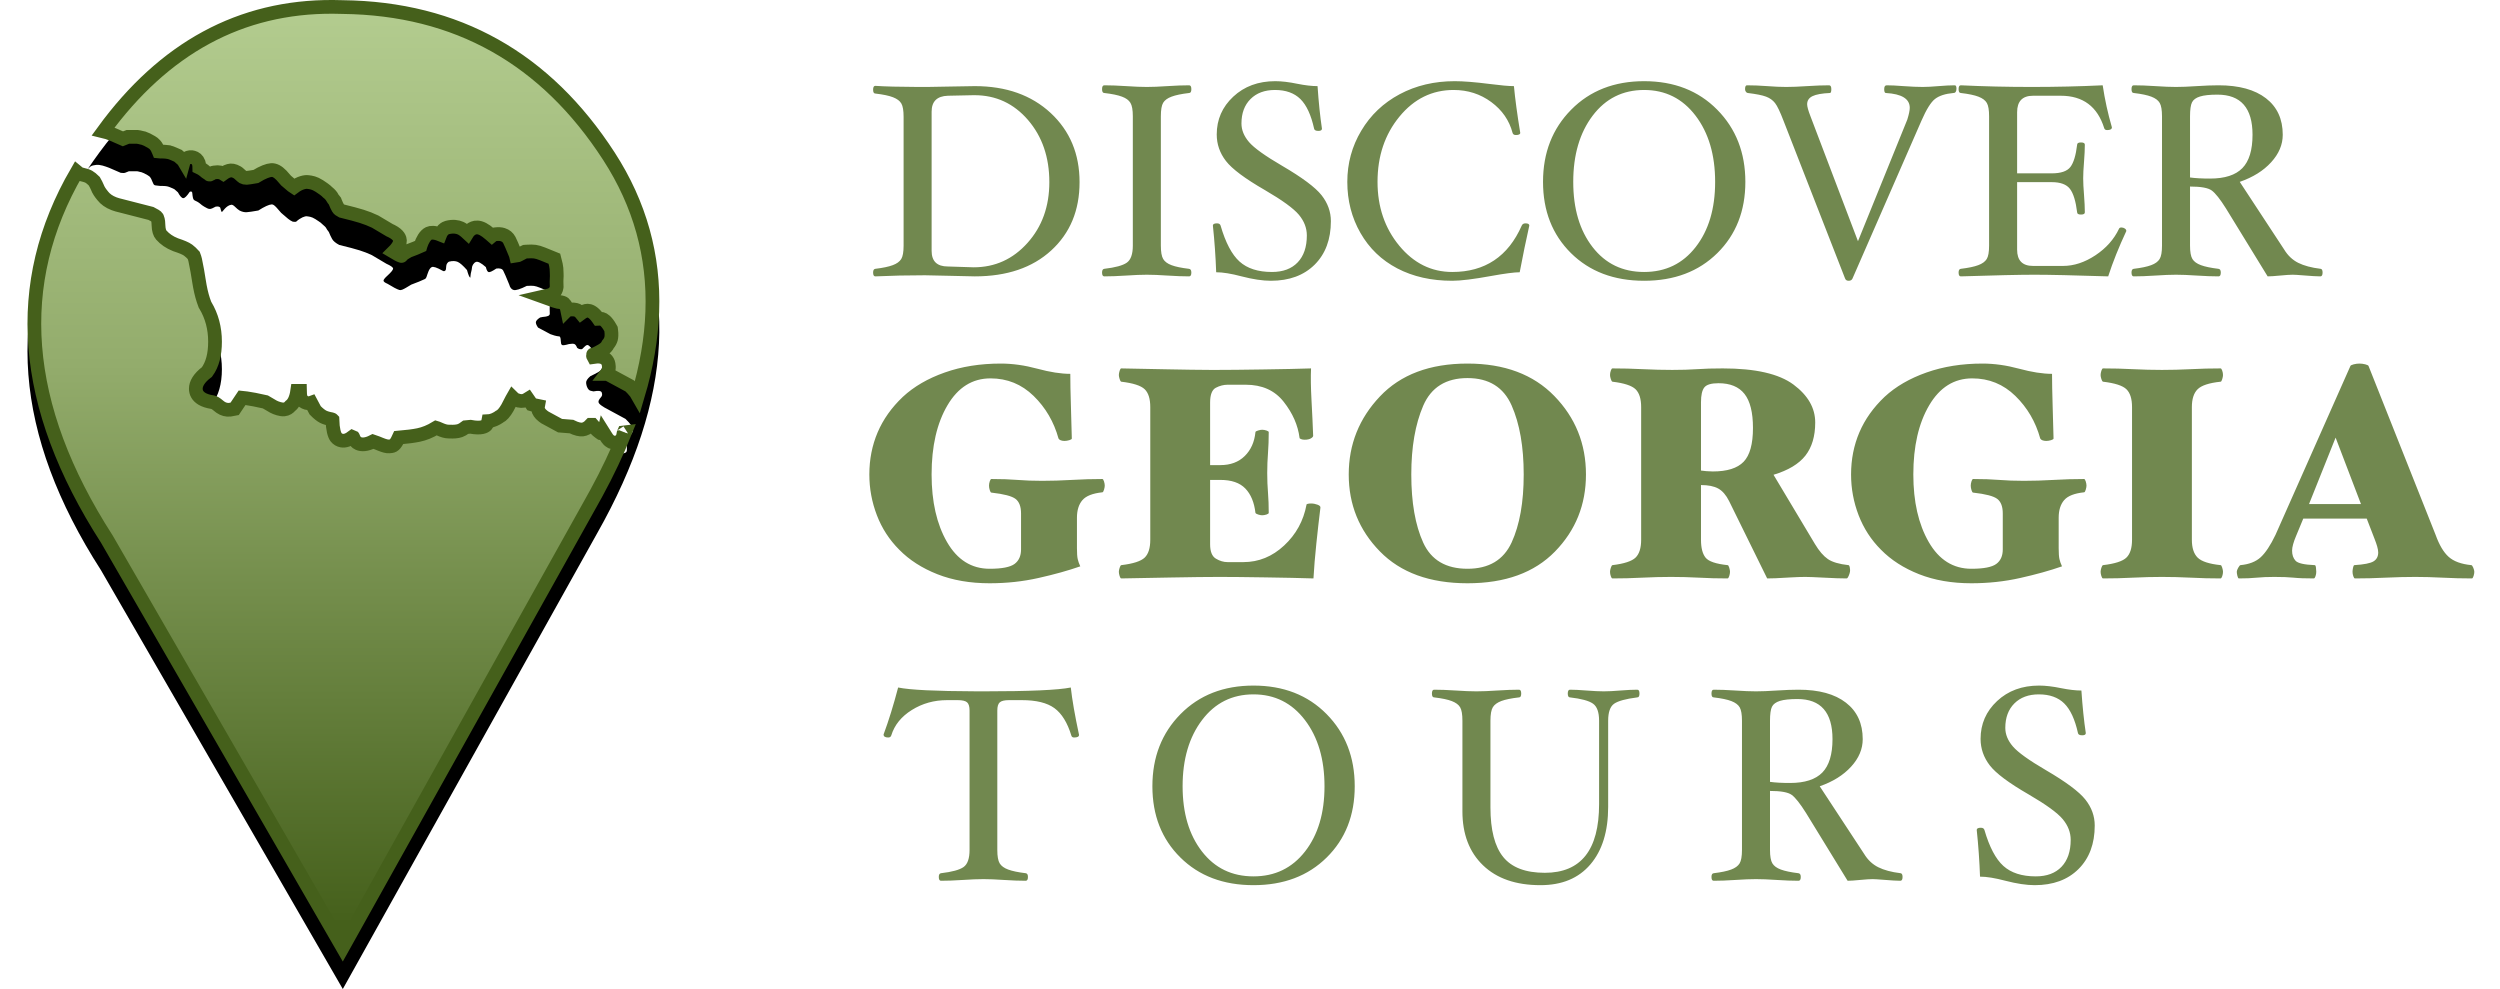
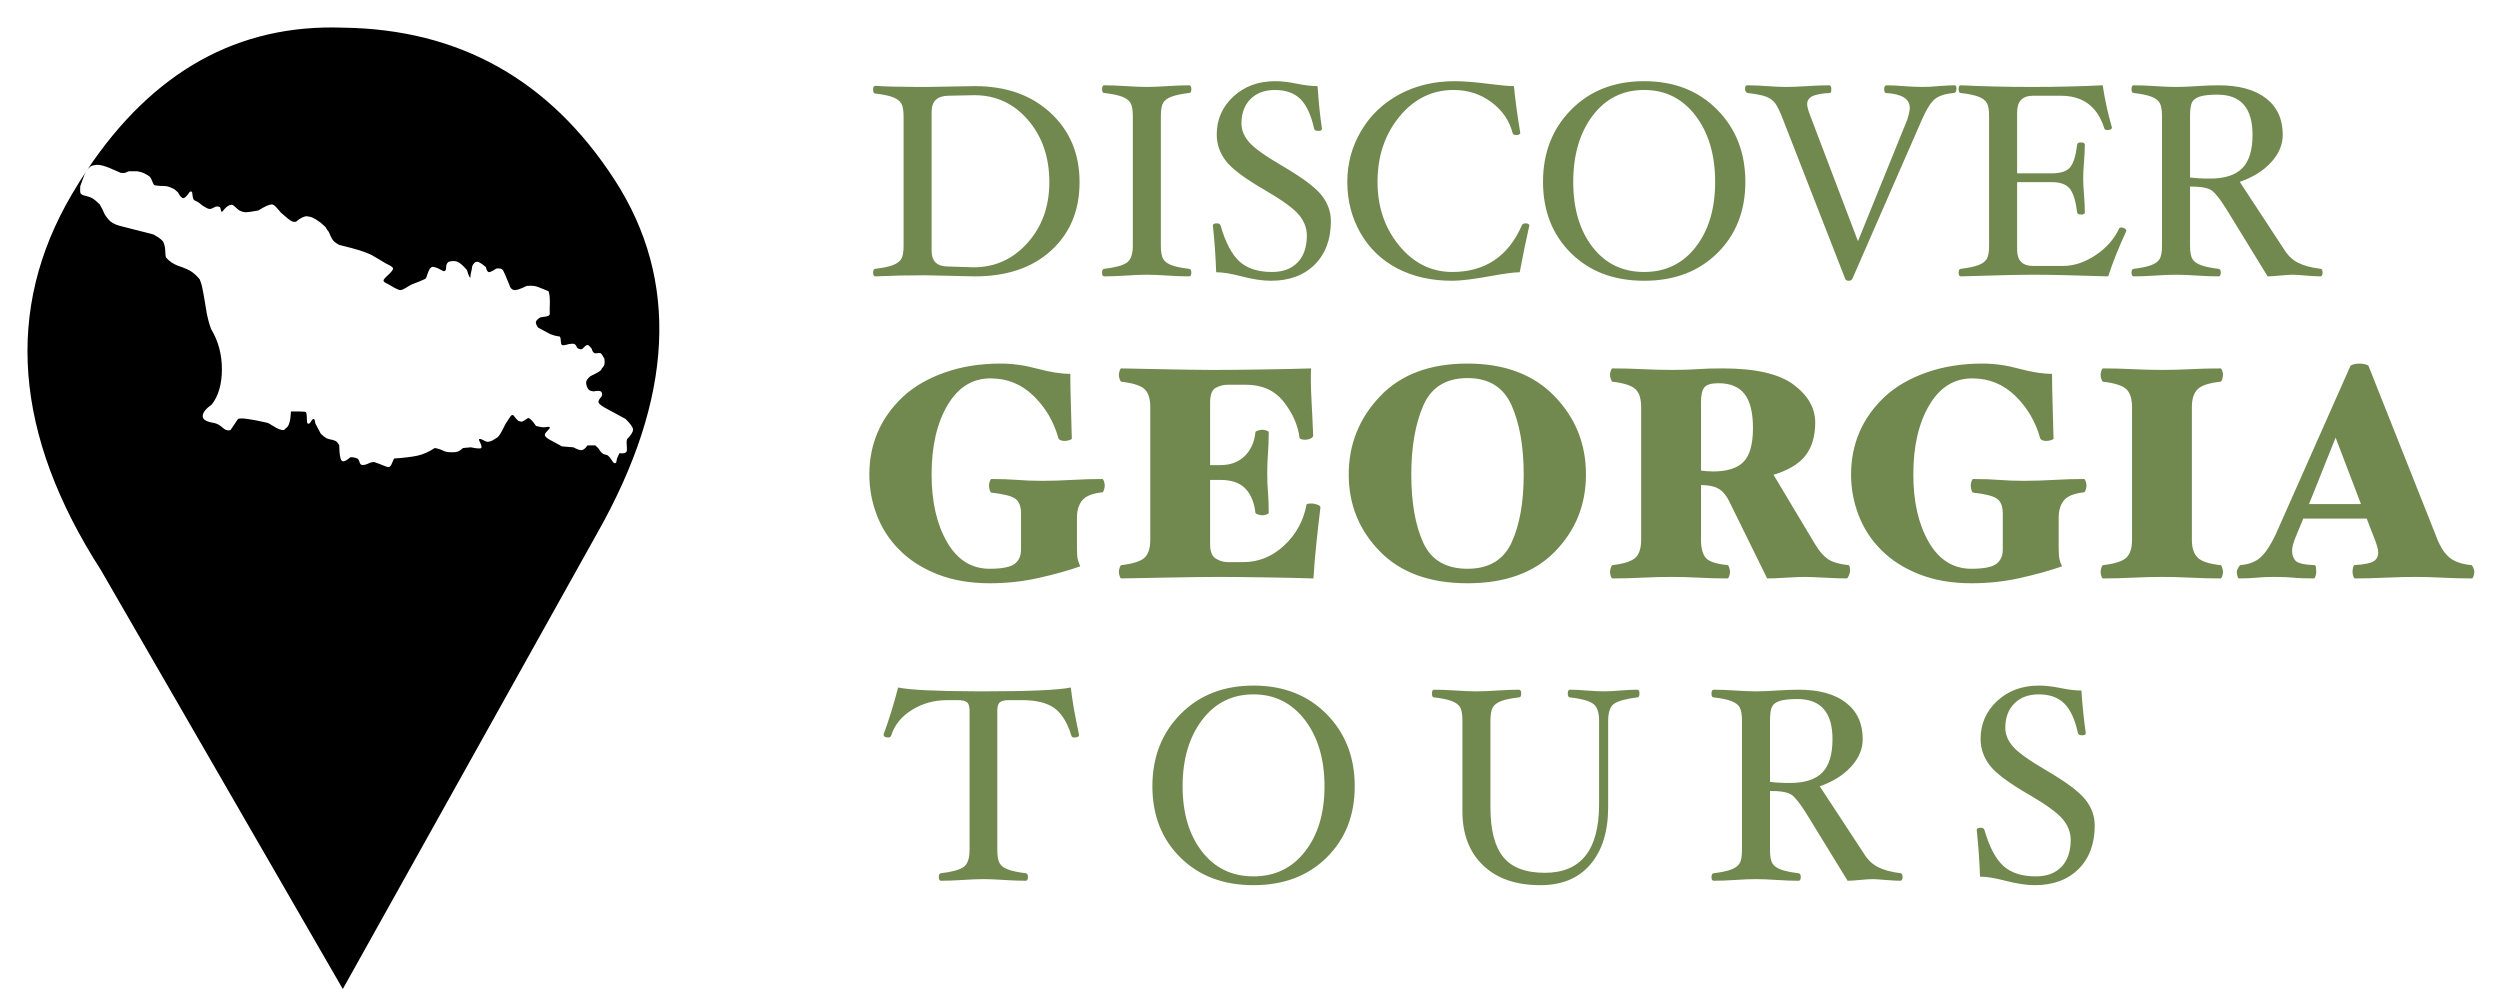
<svg xmlns="http://www.w3.org/2000/svg" xmlns:xlink="http://www.w3.org/1999/xlink" width="91px" height="36px" viewBox="0 0 91 36" version="1.1">
  <title>logo copy</title>
  <desc>Created with Sketch.</desc>
  <defs>
    <linearGradient x1="50%" y1="0%" x2="50%" y2="97.723%" id="linearGradient-1">
      <stop stop-color="#B3CC8F" offset="0%" />
      <stop stop-color="#93AC6C" offset="38.85%" />
      <stop stop-color="#45601B" offset="100%" />
    </linearGradient>
    <path d="M11.155,0 L11.478,0.007 C15.718,0.059 19.018,1.909 21.378,5.556 C23.737,9.204 23.523,13.489 20.736,18.412 L20.736,18.412 L11.478,35 L2.676,19.756 C-0.494,14.824 -0.848,10.264 1.616,6.074 C1.787,5.782 1.963,5.501 2.142,5.231 C2.076,5.336 2.047,5.438 2.038,5.459 C1.996,5.572 1.923,5.757 1.922,5.775 C1.92,5.793 1.92,5.818 1.919,5.829 C1.92,5.824 1.92,5.818 1.921,5.813 C1.92,5.833 1.913,5.925 1.919,5.984 C1.924,6.03 1.938,6.043 1.943,6.05 C1.951,6.06 1.972,6.077 2.008,6.1 C2.165,6.136 2.28,6.174 2.352,6.213 C2.425,6.253 2.517,6.328 2.63,6.44 C2.702,6.563 2.749,6.655 2.771,6.715 C2.816,6.835 2.89,6.915 2.938,6.976 C3.02,7.083 3.155,7.163 3.342,7.216 L3.342,7.216 L4.587,7.535 C4.797,7.65 4.919,7.746 4.952,7.824 C5.057,8.066 4.986,8.309 5.057,8.39 C5.166,8.511 5.305,8.606 5.475,8.672 C5.725,8.755 5.898,8.833 5.997,8.906 C6.095,8.979 6.186,9.066 6.268,9.166 C6.31,9.271 6.337,9.352 6.349,9.407 C6.442,9.842 6.484,10.178 6.52,10.373 C6.564,10.604 6.619,10.807 6.687,10.982 C6.947,11.414 7.077,11.899 7.077,12.438 C7.077,12.978 6.955,13.405 6.712,13.719 C6.489,13.879 6.378,14.022 6.378,14.147 C6.378,14.273 6.517,14.356 6.794,14.395 C6.866,14.416 6.915,14.435 6.941,14.45 C7.047,14.51 7.109,14.577 7.162,14.614 C7.236,14.665 7.313,14.679 7.392,14.654 L7.392,14.654 L7.664,14.249 C7.72,14.226 7.835,14.226 8.007,14.249 C8.179,14.272 8.428,14.321 8.754,14.395 C8.913,14.49 9.018,14.552 9.07,14.581 C9.133,14.615 9.246,14.661 9.314,14.654 C9.369,14.649 9.384,14.595 9.411,14.581 C9.515,14.527 9.575,14.326 9.591,13.977 L9.591,13.977 L9.893,13.977 C10.055,13.979 10.138,13.989 10.144,14.009 C10.193,14.191 10.147,14.39 10.203,14.417 C10.302,14.466 10.322,14.26 10.417,14.249 C10.442,14.246 10.463,14.302 10.48,14.417 L10.48,14.417 L10.677,14.787 C10.756,14.866 10.823,14.919 10.877,14.947 C10.93,14.975 11.012,14.997 11.121,15.016 C11.183,15.035 11.229,15.056 11.257,15.081 C11.285,15.105 11.316,15.149 11.349,15.212 C11.352,15.511 11.379,15.694 11.431,15.76 C11.482,15.827 11.59,15.788 11.754,15.645 C11.797,15.642 11.829,15.642 11.85,15.645 C11.871,15.647 11.901,15.654 11.94,15.666 C11.996,15.683 12.03,15.699 12.04,15.715 C12.094,15.803 12.094,15.89 12.148,15.914 C12.217,15.944 12.325,15.92 12.472,15.842 C12.549,15.819 12.603,15.812 12.632,15.822 C12.918,15.915 13.064,16.005 13.136,16 C13.185,15.996 13.202,15.99 13.244,15.914 C13.262,15.88 13.296,15.805 13.344,15.69 C13.698,15.665 13.979,15.632 14.186,15.589 C14.393,15.546 14.606,15.452 14.825,15.308 C14.914,15.324 14.976,15.339 15.011,15.353 C15.137,15.404 15.23,15.46 15.341,15.46 C15.435,15.46 15.56,15.473 15.664,15.437 C15.71,15.421 15.774,15.378 15.855,15.308 L15.855,15.308 L16.136,15.282 C16.362,15.328 16.488,15.337 16.514,15.308 C16.581,15.233 16.387,15.003 16.445,14.983 C16.53,14.953 16.645,15.08 16.744,15.081 C16.894,15.082 17.022,14.967 17.066,14.947 C17.137,14.914 17.188,14.832 17.254,14.717 C17.286,14.662 17.337,14.562 17.409,14.417 C17.528,14.229 17.597,14.129 17.617,14.118 C17.687,14.079 17.721,14.157 17.738,14.181 C17.762,14.215 17.805,14.261 17.867,14.318 C17.936,14.346 17.984,14.355 18.014,14.343 C18.125,14.3 18.205,14.197 18.252,14.22 C18.318,14.251 18.404,14.346 18.51,14.504 C18.632,14.535 18.718,14.552 18.767,14.553 C18.885,14.557 18.976,14.516 19.012,14.553 C19.047,14.59 18.849,14.725 18.831,14.821 C18.823,14.863 18.869,14.917 18.968,14.983 L18.968,14.983 L19.458,15.249 L19.87,15.282 C20.011,15.358 20.113,15.392 20.176,15.385 C20.239,15.378 20.308,15.321 20.386,15.212 L20.386,15.212 L20.668,15.212 C20.748,15.278 20.801,15.336 20.827,15.385 C20.854,15.435 20.901,15.484 20.97,15.532 C21.054,15.546 21.109,15.565 21.136,15.589 C21.21,15.654 21.224,15.68 21.224,15.689 L21.222,15.691 C21.238,15.69 21.285,15.793 21.331,15.839 L21.365,15.86 C21.388,15.864 21.416,15.859 21.432,15.822 C21.448,15.782 21.451,15.71 21.459,15.69 C21.477,15.65 21.506,15.585 21.547,15.496 C21.689,15.516 21.776,15.496 21.808,15.437 C21.832,15.393 21.813,15.248 21.808,15.102 C21.807,15.068 21.813,15.028 21.827,14.983 C21.974,14.832 22.046,14.716 22.042,14.633 C22.038,14.551 21.947,14.423 21.77,14.249 L21.77,14.249 L21,13.832 C20.865,13.752 20.794,13.689 20.787,13.644 C20.772,13.55 20.864,13.487 20.903,13.42 C20.932,13.369 20.909,13.304 20.903,13.286 C20.882,13.226 20.781,13.213 20.601,13.247 C20.518,13.234 20.464,13.216 20.441,13.194 C20.353,13.11 20.34,12.988 20.335,12.938 C20.328,12.869 20.379,12.787 20.488,12.694 C20.606,12.638 20.706,12.585 20.787,12.538 C20.867,12.49 20.906,12.448 20.903,12.412 C20.955,12.363 20.987,12.316 21,12.27 C21.012,12.224 21.012,12.153 21,12.056 C20.928,11.927 20.881,11.859 20.857,11.853 C20.797,11.838 20.677,11.877 20.64,11.853 C20.581,11.816 20.551,11.769 20.549,11.71 C20.476,11.609 20.422,11.559 20.386,11.558 C20.302,11.557 20.216,11.705 20.176,11.71 C20.11,11.718 20.054,11.701 20.006,11.658 C19.978,11.585 19.947,11.54 19.91,11.524 C19.873,11.507 19.807,11.507 19.711,11.524 C19.569,11.565 19.485,11.577 19.458,11.558 C19.42,11.532 19.421,11.486 19.416,11.439 C19.409,11.371 19.407,11.3 19.39,11.276 C19.362,11.238 19.399,11.252 19.271,11.234 C19.231,11.229 19.153,11.206 19.035,11.164 L19.035,11.164 L18.584,10.923 C18.518,10.826 18.493,10.754 18.51,10.707 C18.527,10.66 18.577,10.61 18.659,10.557 C18.732,10.54 18.783,10.531 18.811,10.531 C18.854,10.531 18.893,10.517 18.92,10.51 C18.975,10.498 19.006,10.47 19.012,10.428 C19.007,10.272 19.007,10.172 19.012,10.128 C19.021,10.049 19.012,9.965 19.012,9.907 C19.012,9.799 18.997,9.697 18.968,9.601 L18.968,9.601 L18.659,9.475 C18.568,9.438 18.493,9.415 18.436,9.407 C18.378,9.399 18.29,9.399 18.174,9.407 C17.936,9.526 17.777,9.576 17.698,9.556 C17.619,9.535 17.565,9.47 17.537,9.36 C17.428,9.092 17.355,8.923 17.318,8.853 C17.282,8.783 17.197,8.757 17.066,8.775 C16.927,8.868 16.836,8.912 16.792,8.906 C16.749,8.9 16.713,8.838 16.685,8.722 C16.513,8.57 16.393,8.508 16.325,8.534 C16.232,8.571 16.183,8.686 16.181,8.732 C16.181,8.737 16.171,8.813 16.17,8.815 C16.105,9.04 16.136,9.118 16.112,9.104 C16.081,9.084 16.043,8.993 15.999,8.83 C15.858,8.67 15.746,8.571 15.664,8.534 C15.587,8.5 15.48,8.488 15.341,8.525 C15.334,8.527 15.323,8.534 15.308,8.548 C15.279,8.578 15.26,8.608 15.252,8.637 C15.236,8.694 15.24,8.804 15.223,8.83 C15.193,8.876 15.154,8.883 15.107,8.853 C14.904,8.738 14.774,8.695 14.716,8.722 C14.612,8.771 14.567,8.964 14.527,9.074 C14.501,9.147 14.473,9.153 14.446,9.166 C14.345,9.215 14.187,9.279 13.97,9.36 C13.88,9.415 13.816,9.454 13.778,9.475 C13.676,9.534 13.597,9.573 13.539,9.556 C13.448,9.528 13.304,9.453 13.106,9.33 C13.009,9.289 12.96,9.251 12.96,9.215 C12.96,9.179 13.009,9.117 13.106,9.03 C13.244,8.904 13.311,8.819 13.309,8.775 C13.306,8.73 13.224,8.672 13.064,8.6 L13.064,8.6 L12.536,8.287 C12.394,8.219 12.244,8.161 12.087,8.112 C11.929,8.062 11.683,7.997 11.349,7.916 C11.218,7.847 11.132,7.775 11.09,7.7 C11.048,7.625 11.008,7.54 10.969,7.444 C10.917,7.377 10.886,7.333 10.877,7.31 C10.851,7.252 10.781,7.21 10.752,7.178 C10.683,7.103 10.535,7.012 10.48,6.976 C10.335,6.883 10.236,6.883 10.17,6.873 C10.103,6.863 9.94,6.921 9.78,7.069 C9.769,7.078 9.728,7.078 9.656,7.069 C9.602,7.046 9.546,7.011 9.487,6.964 C9.428,6.917 9.345,6.846 9.237,6.751 C9.159,6.657 9.103,6.594 9.07,6.56 C9.002,6.489 8.95,6.437 8.891,6.44 C8.791,6.446 8.629,6.519 8.404,6.662 C8.21,6.697 8.07,6.718 7.984,6.724 C7.898,6.73 7.809,6.71 7.718,6.662 C7.691,6.644 7.666,6.625 7.641,6.606 C7.605,6.576 7.552,6.527 7.539,6.513 C7.504,6.477 7.451,6.45 7.429,6.452 C7.238,6.467 7.098,6.717 7.077,6.715 C7.046,6.711 7.028,6.576 7.018,6.56 C6.992,6.52 6.936,6.507 6.849,6.522 C6.756,6.575 6.689,6.602 6.647,6.606 C6.579,6.611 6.511,6.565 6.434,6.522 C6.383,6.494 6.328,6.453 6.268,6.4 C6.235,6.375 6.207,6.356 6.185,6.344 C6.141,6.319 6.069,6.294 6.053,6.27 C6.001,6.197 6.006,6.034 5.997,6.01 C5.981,5.967 5.95,5.958 5.905,5.984 C5.804,6.135 5.726,6.212 5.673,6.213 C5.619,6.215 5.553,6.143 5.475,5.999 L5.475,5.999 L5.346,5.886 C5.28,5.857 5.238,5.838 5.22,5.829 C5.128,5.787 5.066,5.779 5.057,5.778 C5.032,5.775 5.012,5.773 4.999,5.772 C4.948,5.769 4.914,5.768 4.89,5.767 C4.85,5.764 4.845,5.77 4.823,5.767 L4.823,5.767 C4.759,5.758 4.66,5.752 4.646,5.746 C4.631,5.739 4.609,5.737 4.587,5.699 C4.559,5.648 4.524,5.551 4.503,5.509 C4.477,5.458 4.446,5.426 4.438,5.421 C4.414,5.403 4.36,5.364 4.242,5.306 C4.229,5.299 4.198,5.287 4.15,5.269 C4.122,5.262 4.096,5.257 4.073,5.252 C4.039,5.245 4.013,5.233 3.983,5.233 L3.983,5.233 L3.694,5.233 C3.638,5.254 3.594,5.272 3.562,5.286 C3.53,5.3 3.474,5.302 3.394,5.291 C3.21,5.208 3.079,5.151 2.998,5.119 C2.809,5.044 2.648,4.989 2.504,5.002 C2.441,5.007 2.364,5.028 2.352,5.031 C2.341,5.034 2.314,5.05 2.305,5.054 C2.298,5.057 2.291,5.064 2.284,5.07 C2.24,5.103 2.203,5.144 2.172,5.186 C4.567,1.598 7.669,-0.128 11.478,0.007 Z" id="path-2" />
    <filter x="-8.7%" y="-2.9%" width="117.4%" height="108.5%" filterUnits="objectBoundingBox" id="filter-3">
      <feMorphology radius="0.5" operator="erode" in="SourceAlpha" result="shadowSpreadOuter1" />
      <feOffset dx="0" dy="1" in="shadowSpreadOuter1" result="shadowOffsetOuter1" />
      <feGaussianBlur stdDeviation="1" in="shadowOffsetOuter1" result="shadowBlurOuter1" />
      <feComposite in="shadowBlurOuter1" in2="SourceAlpha" operator="out" result="shadowBlurOuter1" />
      <feColorMatrix values="0 0 0 0 0   0 0 0 0 0   0 0 0 0 0  0 0 0 0.5 0" type="matrix" in="shadowBlurOuter1" />
    </filter>
  </defs>
  <g id="Symbols" stroke="none" stroke-width="1" fill="none" fill-rule="evenodd">
    <g id="LOGO-LOM" transform="translate(1, 0)">
      <g id="logo-copy">
        <g id="Combined-Shape-Copy-2">
          <use fill="black" fill-opacity="1" filter="url(#filter-3)" xlink:href="#path-2" />
-           <path stroke="#45601B" stroke-width="0.5" d="M1.799,6.256 C0.618,8.287 0.111,10.408 0.283,12.617 C0.457,14.863 1.328,17.198 2.89,19.625 L11.474,34.494 L20.518,18.29 L20.712,17.94 C21.119,17.193 21.465,16.461 21.751,15.745 C21.737,15.747 21.722,15.749 21.706,15.75 C21.699,15.766 21.693,15.779 21.698,15.768 C21.691,15.817 21.679,15.877 21.663,15.917 C21.63,15.998 21.579,16.042 21.531,16.071 C21.441,16.123 21.339,16.121 21.258,16.089 L21.181,16.04 C21.171,16.032 21.162,16.024 21.154,16.016 C21.119,15.981 21.081,15.926 21.052,15.878 L20.975,15.755 L20.97,15.776 C20.964,15.77 20.943,15.781 20.928,15.779 L20.872,15.769 L20.825,15.736 C20.718,15.66 20.648,15.58 20.607,15.503 C20.6,15.49 20.589,15.477 20.574,15.462 L20.505,15.462 C20.397,15.579 20.291,15.624 20.203,15.634 C20.12,15.643 19.985,15.619 19.8,15.527 L19.386,15.494 L18.835,15.195 L18.769,15.148 C18.704,15.097 18.665,15.055 18.64,15.017 C18.58,14.929 18.572,14.848 18.585,14.778 C18.544,14.77 18.498,14.759 18.448,14.746 C18.414,14.737 18.383,14.729 18.354,14.72 L18.302,14.643 C18.27,14.594 18.242,14.552 18.218,14.518 C18.183,14.54 18.145,14.561 18.104,14.576 C18.04,14.601 17.932,14.616 17.771,14.548 C17.756,14.542 17.742,14.536 17.729,14.529 L17.698,14.502 C17.687,14.492 17.677,14.482 17.667,14.472 C17.655,14.493 17.642,14.515 17.628,14.539 C17.555,14.685 17.503,14.786 17.471,14.842 C17.369,15.018 17.276,15.125 17.171,15.174 L17.161,15.182 C17.075,15.239 16.931,15.322 16.772,15.33 C16.761,15.388 16.735,15.436 16.7,15.475 C16.66,15.519 16.529,15.61 16.124,15.534 L15.955,15.55 L15.955,15.55 C15.868,15.617 15.799,15.654 15.746,15.673 C15.635,15.712 15.506,15.714 15.394,15.711 C15.376,15.711 15.358,15.71 15.341,15.71 C15.223,15.71 15.116,15.672 14.995,15.618 C14.97,15.607 14.945,15.596 14.918,15.585 C14.907,15.581 14.892,15.577 14.875,15.572 C14.656,15.705 14.443,15.791 14.236,15.834 C14.052,15.872 13.811,15.903 13.514,15.928 C13.491,15.978 13.474,16.013 13.462,16.035 C13.344,16.249 13.286,16.239 13.156,16.249 C13.095,16.254 12.997,16.232 12.846,16.17 C12.778,16.141 12.69,16.105 12.579,16.068 C12.331,16.197 12.159,16.191 12.048,16.143 C11.964,16.106 11.9,16.036 11.852,15.904 L11.85,15.901 C11.847,15.899 11.843,15.898 11.84,15.897 C11.76,15.958 11.691,15.997 11.635,16.017 C11.558,16.044 11.492,16.047 11.437,16.037 C11.355,16.022 11.287,15.982 11.233,15.914 C11.171,15.833 11.11,15.631 11.1,15.277 L11.093,15.27 C11.088,15.266 11.081,15.263 11.071,15.261 C10.933,15.237 10.831,15.204 10.762,15.169 C10.687,15.13 10.589,15.056 10.473,14.937 L10.326,14.661 C10.259,14.686 10.183,14.686 10.094,14.642 C10.027,14.61 9.96,14.551 9.934,14.425 C9.925,14.385 9.922,14.329 9.921,14.264 L9.92,14.227 L9.89,14.227 L9.82,14.227 C9.776,14.539 9.673,14.7 9.569,14.776 C9.516,14.839 9.446,14.893 9.339,14.903 C9.232,14.914 9.051,14.855 8.95,14.8 C8.901,14.773 8.804,14.716 8.659,14.63 C8.362,14.563 8.134,14.518 7.974,14.497 C7.908,14.488 7.853,14.478 7.814,14.475 L7.542,14.881 L7.367,14.914 C7.249,14.926 7.132,14.897 7.02,14.819 C6.996,14.803 6.971,14.782 6.942,14.758 C6.91,14.731 6.871,14.698 6.817,14.667 C6.803,14.658 6.776,14.65 6.74,14.64 C6.569,14.614 6.441,14.57 6.354,14.518 C6.19,14.42 6.128,14.29 6.128,14.147 C6.128,13.979 6.231,13.766 6.534,13.54 C6.734,13.265 6.827,12.896 6.827,12.438 C6.827,11.947 6.71,11.505 6.473,11.111 L6.462,11.094 L6.454,11.072 C6.381,10.885 6.321,10.667 6.275,10.419 C6.263,10.355 6.25,10.276 6.235,10.183 C6.206,9.996 6.167,9.75 6.104,9.46 C6.096,9.42 6.077,9.365 6.051,9.295 C5.988,9.224 5.92,9.161 5.848,9.106 C5.763,9.043 5.611,8.981 5.396,8.91 L5.391,8.908 L5.384,8.905 C5.174,8.823 5.004,8.706 4.871,8.556 C4.812,8.49 4.775,8.374 4.769,8.203 C4.766,8.123 4.766,8.023 4.723,7.923 C4.702,7.875 4.613,7.833 4.495,7.77 L3.272,7.456 L3.152,7.417 C2.966,7.346 2.831,7.247 2.74,7.129 L2.717,7.1 C2.659,7.028 2.586,6.933 2.537,6.802 C2.519,6.756 2.483,6.687 2.431,6.595 C2.351,6.517 2.286,6.462 2.232,6.433 C2.174,6.4 2.079,6.373 1.952,6.343 L1.914,6.335 C1.901,6.328 1.888,6.319 1.873,6.31 C1.843,6.291 1.818,6.272 1.799,6.256 Z M22.218,14.405 C22.533,13.351 22.708,12.33 22.743,11.345 C22.816,9.312 22.29,7.428 21.168,5.692 C18.858,2.121 15.627,0.308 11.475,0.257 L11.128,0.25 C7.759,0.23 4.971,1.745 2.76,4.778 C2.862,4.802 2.972,4.84 3.09,4.887 C3.169,4.918 3.297,4.973 3.473,5.052 C3.515,5.034 3.574,5.011 3.649,4.983 L4.003,4.983 L4.078,4.995 L4.129,5.008 C4.153,5.013 4.179,5.019 4.208,5.026 L4.223,5.029 L4.238,5.035 C4.297,5.057 4.335,5.073 4.353,5.082 C4.493,5.151 4.558,5.198 4.587,5.219 C4.603,5.231 4.671,5.289 4.725,5.395 C4.737,5.417 4.751,5.452 4.767,5.489 C4.769,5.496 4.772,5.503 4.775,5.51 C4.798,5.512 4.821,5.514 4.842,5.517 C4.855,5.516 4.874,5.515 4.904,5.517 L4.929,5.518 C4.95,5.519 4.979,5.52 5.015,5.523 C5.032,5.524 5.059,5.526 5.092,5.53 L5.093,5.531 C5.108,5.533 5.198,5.543 5.326,5.603 C5.346,5.613 5.398,5.636 5.482,5.672 L5.67,5.838 L5.689,5.87 C5.692,5.859 5.694,5.85 5.698,5.845 L5.73,5.797 L5.779,5.768 C5.882,5.708 5.966,5.712 6.031,5.731 C6.109,5.753 6.187,5.803 6.232,5.924 C6.237,5.94 6.247,5.981 6.252,6.038 C6.253,6.052 6.248,6.076 6.249,6.096 C6.27,6.106 6.29,6.116 6.307,6.126 C6.337,6.142 6.374,6.166 6.417,6.199 L6.428,6.207 L6.436,6.214 C6.479,6.253 6.518,6.283 6.555,6.304 L6.588,6.322 C6.602,6.33 6.613,6.357 6.629,6.356 C6.65,6.355 6.681,6.33 6.727,6.304 L6.764,6.285 C6.777,6.282 6.792,6.279 6.807,6.276 C6.889,6.262 6.957,6.265 7.01,6.276 C7.054,6.286 7.092,6.301 7.124,6.321 C7.207,6.26 7.305,6.211 7.408,6.203 C7.468,6.198 7.622,6.238 7.72,6.341 C7.73,6.351 7.771,6.389 7.799,6.411 C7.813,6.423 7.829,6.435 7.845,6.446 C7.886,6.466 7.926,6.478 7.966,6.475 C8.04,6.469 8.155,6.452 8.312,6.424 C8.57,6.266 8.761,6.197 8.878,6.19 C8.988,6.184 9.106,6.238 9.249,6.386 C9.283,6.42 9.339,6.484 9.416,6.576 C9.513,6.661 9.589,6.725 9.642,6.768 C9.662,6.784 9.681,6.798 9.7,6.81 C9.917,6.646 10.122,6.612 10.207,6.626 L10.232,6.629 C10.32,6.64 10.444,6.656 10.615,6.766 L10.633,6.777 C10.71,6.827 10.861,6.927 10.936,7.009 L10.949,7.019 C11.009,7.069 11.073,7.136 11.106,7.21 C11.112,7.224 11.135,7.249 11.167,7.29 L11.19,7.32 L11.202,7.352 C11.235,7.436 11.27,7.512 11.308,7.578 C11.329,7.616 11.377,7.647 11.439,7.68 C11.764,7.76 12.005,7.824 12.161,7.873 C12.334,7.927 12.498,7.991 12.654,8.066 L13.182,8.38 L13.259,8.416 C13.524,8.553 13.554,8.686 13.558,8.759 C13.562,8.825 13.528,8.966 13.322,9.169 C13.45,9.246 13.547,9.297 13.612,9.317 C13.627,9.321 13.642,9.265 13.653,9.259 C13.69,9.237 13.753,9.2 13.841,9.147 L13.861,9.134 L13.883,9.126 C14.066,9.058 14.207,9.001 14.303,8.957 C14.305,8.949 14.308,8.942 14.311,8.934 C14.37,8.752 14.475,8.559 14.609,8.496 C14.677,8.464 14.808,8.449 15.023,8.535 C15.043,8.482 15.077,8.428 15.129,8.374 L15.134,8.369 L15.139,8.364 C15.199,8.309 15.248,8.291 15.276,8.283 C15.488,8.227 15.65,8.254 15.766,8.306 C15.832,8.336 15.915,8.394 16.014,8.486 C16.019,8.478 16.024,8.471 16.03,8.463 C16.08,8.394 16.15,8.334 16.234,8.301 C16.314,8.27 16.428,8.26 16.581,8.34 C16.654,8.378 16.745,8.442 16.85,8.534 L16.906,8.583 C16.913,8.577 16.919,8.572 16.926,8.567 C16.953,8.549 16.988,8.539 17.013,8.53 L17.032,8.527 C17.143,8.512 17.232,8.52 17.302,8.542 C17.414,8.577 17.491,8.645 17.54,8.737 C17.578,8.81 17.655,8.986 17.769,9.266 L17.775,9.281 L17.779,9.298 L17.783,9.315 C17.841,9.309 17.935,9.247 18.062,9.184 L18.107,9.162 L18.156,9.158 C18.296,9.148 18.401,9.15 18.47,9.16 C18.544,9.17 18.638,9.197 18.754,9.244 L19.179,9.417 L19.236,9.644 C19.254,9.728 19.262,9.816 19.262,9.907 C19.262,9.921 19.263,9.938 19.264,9.957 C19.266,10.018 19.268,10.088 19.261,10.155 C19.256,10.195 19.258,10.283 19.262,10.42 L19.263,10.437 L19.259,10.466 C19.247,10.547 19.21,10.614 19.151,10.666 C19.109,10.704 19.053,10.736 18.977,10.754 L18.962,10.758 C18.922,10.769 18.868,10.781 18.811,10.781 C18.798,10.781 18.777,10.786 18.748,10.793 L19.119,10.926 L19.135,10.934 L19.197,10.955 C19.247,10.972 19.284,10.984 19.305,10.987 L19.366,10.994 C19.56,11.017 19.543,11.073 19.575,11.101 L19.602,11.144 L19.597,11.136 C19.616,11.166 19.635,11.218 19.648,11.283 L19.65,11.281 L19.669,11.277 C19.839,11.248 19.951,11.268 20.014,11.296 C20.058,11.316 20.105,11.35 20.149,11.404 C20.227,11.346 20.314,11.307 20.389,11.308 C20.458,11.309 20.59,11.341 20.751,11.563 C20.761,11.576 20.77,11.589 20.779,11.602 C20.831,11.599 20.881,11.602 20.918,11.611 C20.959,11.621 21.077,11.68 21.218,11.936 L21.241,11.977 L21.247,12.024 C21.266,12.165 21.259,12.268 21.241,12.335 C21.223,12.399 21.188,12.468 21.129,12.537 C21.114,12.571 21.092,12.606 21.059,12.641 C21.028,12.675 20.98,12.714 20.914,12.753 C20.828,12.804 20.722,12.859 20.596,12.92 L20.648,12.886 C20.634,12.893 20.582,12.895 20.584,12.912 L20.584,12.912 C20.585,12.927 20.581,12.963 20.599,12.994 C20.701,12.978 20.783,12.976 20.844,12.984 C20.91,12.992 20.961,13.012 21.001,13.036 C21.071,13.077 21.115,13.135 21.139,13.203 C21.155,13.251 21.192,13.417 21.12,13.543 C21.107,13.566 21.091,13.589 21.073,13.612 C21.094,13.612 21.118,13.612 21.127,13.617 L21.922,14.047 L22.029,14.157 C22.116,14.249 22.177,14.332 22.218,14.405 Z" stroke-linejoin="square" fill="url(#linearGradient-1)" fill-rule="evenodd" />
        </g>
        <path d="M34.481,10.06 C35.651,10.06 36.58,9.745 37.266,9.115 C37.953,8.485 38.296,7.657 38.296,6.63 C38.296,5.603 37.945,4.764 37.244,4.112 C36.542,3.461 35.621,3.135 34.481,3.135 C34.335,3.135 34.038,3.14 33.591,3.15 C33.246,3.158 32.988,3.162 32.815,3.164 L32.407,3.165 C31.723,3.162 31.208,3.149 30.861,3.125 C30.808,3.125 30.781,3.172 30.781,3.265 C30.781,3.358 30.808,3.405 30.861,3.405 C31.145,3.438 31.36,3.483 31.506,3.54 C31.653,3.597 31.754,3.672 31.809,3.768 C31.864,3.862 31.891,4.025 31.891,4.255 L31.891,4.255 L31.891,8.94 C31.891,9.173 31.862,9.337 31.804,9.43 C31.745,9.523 31.643,9.598 31.496,9.652 C31.35,9.707 31.138,9.752 30.861,9.785 C30.808,9.792 30.781,9.837 30.781,9.92 C30.781,10.013 30.808,10.06 30.861,10.06 C31.448,10.033 32.051,10.02 32.671,10.02 C32.825,10.02 33.131,10.027 33.591,10.04 C34.038,10.053 34.335,10.06 34.481,10.06 Z M34.441,9.73 L33.501,9.7 C33.108,9.7 32.911,9.51 32.911,9.13 L32.911,9.13 L32.911,4.065 C32.911,3.692 33.108,3.498 33.501,3.485 L33.501,3.485 L34.441,3.465 L34.471,3.465 C35.251,3.465 35.9,3.766 36.419,4.367 C36.937,4.969 37.196,5.723 37.196,6.63 C37.196,7.513 36.931,8.251 36.401,8.842 C35.871,9.434 35.218,9.73 34.441,9.73 L34.441,9.73 Z M42.285,10.06 C42.338,10.06 42.365,10.013 42.365,9.92 C42.365,9.837 42.337,9.792 42.28,9.785 C42,9.752 41.787,9.707 41.642,9.652 C41.497,9.598 41.397,9.523 41.34,9.428 C41.283,9.332 41.255,9.17 41.255,8.94 L41.255,8.94 L41.255,4.235 C41.255,3.998 41.283,3.833 41.34,3.74 C41.397,3.647 41.498,3.572 41.645,3.518 C41.792,3.462 42.005,3.418 42.285,3.385 C42.338,3.385 42.365,3.338 42.365,3.245 C42.365,3.152 42.338,3.105 42.285,3.105 C42.062,3.105 41.797,3.115 41.49,3.135 C41.197,3.155 40.948,3.165 40.745,3.165 C40.542,3.165 40.293,3.155 40,3.135 C39.69,3.115 39.422,3.105 39.195,3.105 C39.142,3.105 39.115,3.152 39.115,3.245 C39.115,3.338 39.142,3.385 39.195,3.385 C39.478,3.418 39.693,3.462 39.84,3.518 C39.987,3.572 40.089,3.647 40.147,3.743 C40.206,3.837 40.235,4.002 40.235,4.235 L40.235,4.235 L40.235,8.94 C40.235,9.25 40.162,9.457 40.017,9.56 C39.872,9.663 39.598,9.738 39.195,9.785 C39.142,9.792 39.115,9.837 39.115,9.92 C39.115,10.013 39.142,10.06 39.195,10.06 C39.422,10.06 39.69,10.05 40,10.03 C40.293,10.01 40.542,10 40.745,10 C40.948,10 41.197,10.01 41.49,10.03 C41.797,10.05 42.062,10.06 42.285,10.06 Z M45.259,10.22 C45.929,10.22 46.46,10.024 46.854,9.633 C47.247,9.241 47.444,8.713 47.444,8.05 C47.444,7.707 47.33,7.392 47.104,7.105 C46.877,6.818 46.399,6.462 45.669,6.035 C45.052,5.675 44.651,5.388 44.466,5.173 C44.281,4.957 44.189,4.732 44.189,4.495 C44.189,4.122 44.299,3.825 44.519,3.605 C44.739,3.385 45.035,3.275 45.409,3.275 C45.802,3.275 46.11,3.385 46.334,3.605 C46.557,3.825 46.724,4.185 46.834,4.685 C46.844,4.738 46.895,4.765 46.989,4.765 C47.075,4.765 47.119,4.738 47.119,4.685 C47.052,4.238 46.999,3.722 46.959,3.135 C46.752,3.135 46.507,3.107 46.224,3.05 C45.92,2.987 45.652,2.955 45.419,2.955 C44.802,2.955 44.293,3.143 43.891,3.518 C43.489,3.893 43.289,4.352 43.289,4.895 C43.289,5.248 43.4,5.57 43.624,5.86 C43.847,6.15 44.32,6.503 45.044,6.92 C45.674,7.287 46.085,7.586 46.279,7.817 C46.472,8.049 46.569,8.3 46.569,8.57 C46.569,8.99 46.458,9.317 46.236,9.55 C46.014,9.783 45.702,9.9 45.299,9.9 C44.792,9.9 44.399,9.773 44.119,9.52 C43.839,9.267 43.609,8.83 43.429,8.21 C43.412,8.157 43.369,8.13 43.299,8.13 C43.199,8.13 43.149,8.157 43.149,8.21 C43.209,8.777 43.249,9.343 43.269,9.91 C43.509,9.91 43.817,9.96 44.194,10.06 C44.607,10.167 44.962,10.22 45.259,10.22 Z M51.862,10.22 C52.169,10.22 52.642,10.162 53.282,10.045 C53.782,9.955 54.127,9.91 54.317,9.91 C54.431,9.31 54.547,8.743 54.667,8.21 C54.667,8.157 54.621,8.13 54.527,8.13 C54.461,8.13 54.416,8.157 54.392,8.21 C53.896,9.337 53.052,9.9 51.862,9.9 C51.102,9.9 50.459,9.581 49.932,8.943 C49.406,8.304 49.142,7.53 49.142,6.62 C49.142,5.683 49.408,4.892 49.94,4.245 C50.471,3.598 51.129,3.275 51.912,3.275 C52.429,3.275 52.886,3.422 53.282,3.715 C53.679,4.008 53.937,4.382 54.057,4.835 C54.071,4.888 54.111,4.915 54.177,4.915 C54.284,4.915 54.337,4.888 54.337,4.835 C54.227,4.168 54.151,3.602 54.107,3.135 C53.921,3.135 53.622,3.108 53.212,3.055 C52.686,2.988 52.266,2.955 51.952,2.955 C51.209,2.955 50.541,3.113 49.947,3.43 C49.354,3.747 48.888,4.189 48.55,4.758 C48.211,5.326 48.042,5.947 48.042,6.62 C48.042,7.303 48.202,7.924 48.522,8.482 C48.842,9.041 49.289,9.47 49.862,9.77 C50.436,10.07 51.102,10.22 51.862,10.22 Z M58.846,10.22 C59.943,10.22 60.831,9.884 61.511,9.213 C62.191,8.541 62.531,7.677 62.531,6.62 C62.531,5.56 62.189,4.684 61.506,3.993 C60.823,3.301 59.936,2.955 58.846,2.955 C57.759,2.955 56.874,3.301 56.191,3.993 C55.508,4.684 55.166,5.56 55.166,6.62 C55.166,7.677 55.505,8.541 56.183,9.213 C56.862,9.884 57.749,10.22 58.846,10.22 Z M58.846,9.9 C58.063,9.9 57.437,9.598 56.968,8.992 C56.5,8.387 56.266,7.597 56.266,6.62 C56.266,5.637 56.502,4.833 56.973,4.21 C57.445,3.587 58.069,3.275 58.846,3.275 C59.619,3.275 60.243,3.587 60.718,4.21 C61.193,4.833 61.431,5.637 61.431,6.62 C61.431,7.597 61.195,8.387 60.723,8.992 C60.252,9.598 59.626,9.9 58.846,9.9 Z M66.29,10.22 C66.36,10.22 66.406,10.193 66.43,10.14 L66.43,10.14 L68.94,4.395 C69.12,3.982 69.285,3.717 69.437,3.6 C69.589,3.483 69.811,3.412 70.105,3.385 C70.178,3.385 70.215,3.332 70.215,3.225 C70.215,3.145 70.195,3.105 70.155,3.105 C69.998,3.105 69.8,3.115 69.56,3.135 C69.326,3.155 69.135,3.165 68.985,3.165 C68.801,3.165 68.57,3.155 68.29,3.135 C68.036,3.115 67.831,3.105 67.675,3.105 C67.615,3.105 67.585,3.152 67.585,3.245 C67.585,3.338 67.605,3.385 67.645,3.385 C68.225,3.418 68.515,3.598 68.515,3.925 C68.515,4.018 68.485,4.162 68.425,4.355 L68.425,4.355 L66.63,8.78 L64.9,4.23 C64.82,4.023 64.78,3.878 64.78,3.795 C64.78,3.662 64.845,3.563 64.975,3.5 C65.105,3.437 65.316,3.398 65.61,3.385 C65.643,3.385 65.66,3.338 65.66,3.245 C65.66,3.152 65.633,3.105 65.58,3.105 C65.356,3.105 65.088,3.115 64.775,3.135 C64.475,3.155 64.223,3.165 64.02,3.165 C63.816,3.165 63.586,3.155 63.33,3.135 C63.06,3.115 62.813,3.105 62.59,3.105 C62.543,3.105 62.52,3.152 62.52,3.245 C62.52,3.282 62.53,3.314 62.552,3.342 C62.574,3.371 62.596,3.385 62.62,3.385 C62.926,3.422 63.148,3.466 63.285,3.518 C63.421,3.569 63.53,3.647 63.612,3.752 C63.694,3.857 63.796,4.072 63.92,4.395 L63.92,4.395 L66.16,10.135 C66.18,10.192 66.223,10.22 66.29,10.22 Z M75.738,10.06 C75.908,9.537 76.128,8.987 76.398,8.41 C76.398,8.373 76.38,8.342 76.343,8.318 C76.307,8.293 76.265,8.28 76.218,8.28 C76.175,8.28 76.147,8.295 76.133,8.325 C75.95,8.712 75.663,9.034 75.273,9.293 C74.883,9.551 74.49,9.68 74.093,9.68 L74.093,9.68 L73.003,9.68 C72.617,9.68 72.423,9.483 72.423,9.09 L72.423,9.09 L72.423,6.63 L73.683,6.63 C74,6.63 74.221,6.712 74.346,6.875 C74.471,7.038 74.558,7.323 74.608,7.73 C74.608,7.783 74.655,7.81 74.748,7.81 C74.842,7.81 74.888,7.783 74.888,7.73 C74.888,7.563 74.878,7.35 74.858,7.09 C74.838,6.847 74.828,6.647 74.828,6.49 C74.828,6.337 74.838,6.138 74.858,5.895 C74.878,5.642 74.888,5.432 74.888,5.265 C74.888,5.212 74.842,5.185 74.748,5.185 C74.655,5.185 74.608,5.212 74.608,5.265 C74.562,5.655 74.479,5.927 74.361,6.08 C74.242,6.233 74.017,6.31 73.683,6.31 L73.683,6.31 L72.423,6.31 L72.423,4.085 C72.423,3.685 72.617,3.485 73.003,3.485 L73.003,3.485 L74.013,3.485 C74.82,3.485 75.347,3.878 75.593,4.665 C75.607,4.712 75.642,4.735 75.698,4.735 C75.815,4.735 75.873,4.702 75.873,4.635 C75.727,4.132 75.615,3.622 75.538,3.105 C74.702,3.145 73.84,3.165 72.953,3.165 C72.073,3.165 71.213,3.145 70.373,3.105 C70.32,3.105 70.293,3.152 70.293,3.245 C70.293,3.338 70.32,3.385 70.373,3.385 C70.657,3.418 70.872,3.463 71.018,3.52 C71.165,3.577 71.266,3.652 71.321,3.748 C71.376,3.842 71.403,4.005 71.403,4.235 L71.403,4.235 L71.403,8.94 C71.403,9.173 71.374,9.337 71.316,9.43 C71.257,9.523 71.155,9.598 71.008,9.652 C70.862,9.707 70.65,9.752 70.373,9.785 C70.32,9.792 70.293,9.837 70.293,9.92 C70.293,10.013 70.32,10.06 70.373,10.06 C71.633,10.02 72.527,10 73.053,10 C73.587,10 74.482,10.02 75.738,10.06 Z M83.462,10.06 C83.515,10.06 83.542,10.013 83.542,9.92 C83.542,9.837 83.519,9.792 83.472,9.785 C83.139,9.745 82.867,9.672 82.657,9.568 C82.447,9.463 82.275,9.3 82.142,9.08 L82.142,9.08 L80.527,6.62 C81.007,6.453 81.388,6.216 81.669,5.907 C81.951,5.599 82.092,5.265 82.092,4.905 C82.092,4.335 81.889,3.893 81.482,3.578 C81.075,3.263 80.5,3.105 79.757,3.105 C79.534,3.105 79.267,3.115 78.957,3.135 C78.66,3.155 78.41,3.165 78.207,3.165 C78.004,3.165 77.755,3.155 77.462,3.135 C77.155,3.115 76.89,3.105 76.667,3.105 C76.614,3.105 76.587,3.152 76.587,3.245 C76.587,3.338 76.614,3.385 76.667,3.385 C76.95,3.418 77.165,3.463 77.312,3.52 C77.459,3.577 77.559,3.652 77.614,3.748 C77.669,3.842 77.697,4.005 77.697,4.235 L77.697,4.235 L77.697,8.94 C77.697,9.173 77.668,9.337 77.609,9.43 C77.551,9.523 77.449,9.598 77.302,9.652 C77.155,9.707 76.944,9.752 76.667,9.785 C76.614,9.792 76.587,9.837 76.587,9.92 C76.587,10.013 76.614,10.06 76.667,10.06 C76.89,10.06 77.155,10.05 77.462,10.03 C77.755,10.01 78.004,10 78.207,10 C78.41,10 78.66,10.01 78.957,10.03 C79.267,10.05 79.534,10.06 79.757,10.06 C79.81,10.06 79.837,10.013 79.837,9.92 C79.837,9.837 79.809,9.792 79.752,9.785 C79.475,9.752 79.263,9.707 79.114,9.652 C78.966,9.598 78.863,9.523 78.804,9.428 C78.746,9.332 78.717,9.17 78.717,8.94 L78.717,8.94 L78.717,6.79 C79.114,6.79 79.378,6.838 79.509,6.935 C79.641,7.032 79.814,7.25 80.027,7.59 L80.027,7.59 L81.542,10.06 C81.639,10.06 81.79,10.05 81.997,10.03 C82.204,10.01 82.355,10 82.452,10 C82.519,10 82.654,10.008 82.857,10.025 C83.137,10.048 83.339,10.06 83.462,10.06 Z M79.447,6.5 C79.154,6.5 78.91,6.487 78.717,6.46 L78.717,6.46 L78.717,4.235 C78.717,3.992 78.741,3.822 78.789,3.725 C78.838,3.628 78.934,3.558 79.079,3.513 C79.224,3.467 79.437,3.445 79.717,3.445 C80.567,3.445 80.992,3.932 80.992,4.905 C80.992,5.462 80.869,5.867 80.622,6.12 C80.375,6.373 79.984,6.5 79.447,6.5 Z M35.022,21.231 C35.638,21.231 36.232,21.167 36.804,21.038 C37.376,20.91 37.882,20.769 38.322,20.615 C38.278,20.52 38.247,20.432 38.229,20.351 C38.21,20.27 38.201,20.138 38.201,19.955 L38.201,19.955 L38.201,18.844 C38.201,18.573 38.267,18.36 38.399,18.206 C38.531,18.052 38.773,17.957 39.125,17.92 C39.147,17.92 39.167,17.889 39.186,17.826 C39.204,17.764 39.213,17.715 39.213,17.678 C39.213,17.634 39.204,17.583 39.186,17.524 C39.167,17.465 39.147,17.436 39.125,17.436 C38.766,17.436 38.395,17.447 38.014,17.469 C37.633,17.491 37.273,17.502 36.936,17.502 C36.606,17.502 36.305,17.491 36.034,17.469 C35.763,17.447 35.447,17.436 35.088,17.436 C35.066,17.436 35.046,17.463 35.028,17.518 C35.009,17.573 35,17.627 35,17.678 C35,17.729 35.009,17.784 35.028,17.843 C35.046,17.902 35.066,17.931 35.088,17.931 C35.543,17.982 35.836,18.059 35.968,18.162 C36.1,18.265 36.166,18.441 36.166,18.69 L36.166,18.69 L36.166,19.999 C36.166,20.234 36.087,20.41 35.93,20.527 C35.772,20.644 35.469,20.703 35.022,20.703 C34.362,20.703 33.845,20.378 33.471,19.73 C33.097,19.081 32.91,18.261 32.91,17.271 C32.91,16.244 33.103,15.405 33.488,14.752 C33.873,14.099 34.395,13.773 35.055,13.773 C35.664,13.773 36.186,13.986 36.623,14.411 C37.059,14.836 37.361,15.353 37.53,15.962 C37.545,15.991 37.572,16.013 37.613,16.028 C37.653,16.043 37.699,16.05 37.75,16.05 C37.801,16.05 37.858,16.041 37.921,16.023 C37.983,16.004 38.014,15.984 38.014,15.962 C38.007,15.639 37.996,15.242 37.981,14.768 C37.966,14.296 37.959,13.909 37.959,13.608 C37.622,13.608 37.222,13.546 36.76,13.421 C36.298,13.296 35.854,13.234 35.429,13.234 C34.681,13.234 34.001,13.342 33.389,13.559 C32.776,13.775 32.268,14.07 31.865,14.444 C31.454,14.833 31.148,15.264 30.947,15.736 C30.745,16.209 30.644,16.721 30.644,17.271 C30.644,17.784 30.736,18.279 30.919,18.756 C31.102,19.233 31.374,19.651 31.733,20.01 C32.1,20.384 32.562,20.681 33.119,20.901 C33.676,21.121 34.311,21.231 35.022,21.231 Z M46.81,21.055 C46.832,20.666 46.867,20.243 46.915,19.785 C46.963,19.326 47.012,18.892 47.063,18.481 C47.071,18.437 47.036,18.4 46.959,18.371 C46.882,18.342 46.803,18.327 46.722,18.327 C46.678,18.327 46.64,18.331 46.607,18.338 C46.574,18.345 46.557,18.356 46.557,18.371 C46.447,18.958 46.176,19.453 45.743,19.856 C45.311,20.259 44.816,20.461 44.258,20.461 L44.258,20.461 L43.686,20.461 C43.54,20.461 43.397,20.419 43.257,20.334 C43.118,20.25 43.048,20.076 43.048,19.812 L43.048,19.812 L43.048,17.469 L43.422,17.469 C43.826,17.469 44.128,17.573 44.33,17.782 C44.532,17.991 44.654,18.287 44.698,18.668 C44.706,18.69 44.739,18.71 44.797,18.729 C44.856,18.747 44.904,18.756 44.94,18.756 C44.992,18.756 45.045,18.747 45.1,18.729 C45.155,18.71 45.182,18.69 45.182,18.668 C45.182,18.404 45.173,18.16 45.155,17.936 C45.137,17.713 45.127,17.473 45.127,17.216 C45.127,16.967 45.137,16.725 45.155,16.49 C45.173,16.255 45.182,16.002 45.182,15.731 C45.182,15.709 45.155,15.689 45.1,15.671 C45.045,15.652 44.992,15.643 44.94,15.643 C44.904,15.643 44.854,15.652 44.792,15.671 C44.73,15.689 44.698,15.709 44.698,15.731 C44.662,16.09 44.532,16.38 44.308,16.6 C44.084,16.82 43.789,16.93 43.422,16.93 L43.422,16.93 L43.048,16.93 L43.048,14.653 C43.048,14.367 43.118,14.187 43.257,14.114 C43.397,14.041 43.54,14.004 43.686,14.004 L43.686,14.004 L44.346,14.004 C44.94,14.004 45.401,14.211 45.727,14.626 C46.053,15.04 46.246,15.478 46.304,15.94 C46.304,15.955 46.323,15.969 46.359,15.984 C46.396,15.999 46.44,16.006 46.491,16.006 C46.587,16.006 46.662,15.989 46.717,15.957 C46.772,15.924 46.799,15.892 46.799,15.863 C46.785,15.482 46.765,15.053 46.739,14.576 C46.713,14.099 46.708,13.711 46.722,13.41 C46.275,13.425 45.688,13.438 44.962,13.448 C44.236,13.46 43.675,13.465 43.279,13.465 L43.07,13.465 C42.637,13.463 42.109,13.456 41.486,13.443 C40.76,13.428 40.203,13.417 39.814,13.41 C39.792,13.41 39.772,13.439 39.754,13.498 C39.736,13.557 39.726,13.608 39.726,13.652 C39.726,13.689 39.736,13.736 39.754,13.795 C39.772,13.854 39.792,13.887 39.814,13.894 C40.247,13.945 40.531,14.037 40.667,14.169 C40.803,14.301 40.87,14.517 40.87,14.818 L40.87,14.818 L40.87,19.647 C40.87,19.948 40.803,20.164 40.667,20.296 C40.531,20.428 40.247,20.52 39.814,20.571 C39.792,20.578 39.772,20.611 39.754,20.67 C39.736,20.729 39.726,20.776 39.726,20.813 C39.726,20.857 39.736,20.908 39.754,20.967 C39.772,21.026 39.792,21.055 39.814,21.055 C40.203,21.048 40.79,21.037 41.574,21.022 C42.359,21.007 42.964,21 43.389,21 C43.815,21 44.376,21.006 45.072,21.017 C45.769,21.027 46.348,21.04 46.81,21.055 Z M52.417,21.231 C53.788,21.231 54.85,20.846 55.601,20.076 C56.353,19.306 56.729,18.371 56.729,17.271 C56.729,16.156 56.346,15.205 55.579,14.416 C54.813,13.628 53.759,13.234 52.417,13.234 C51.045,13.234 49.982,13.634 49.227,14.433 C48.471,15.232 48.094,16.178 48.094,17.271 C48.094,18.364 48.471,19.297 49.227,20.07 C49.982,20.844 51.045,21.231 52.417,21.231 Z M52.417,20.703 C51.632,20.703 51.095,20.386 50.805,19.752 C50.516,19.117 50.371,18.29 50.371,17.271 C50.371,16.274 50.516,15.44 50.805,14.768 C51.095,14.098 51.632,13.762 52.417,13.762 C53.194,13.762 53.729,14.094 54.023,14.758 C54.316,15.421 54.463,16.259 54.463,17.271 C54.463,18.283 54.316,19.108 54.023,19.746 C53.729,20.384 53.194,20.703 52.417,20.703 Z M66.218,21.055 C66.24,21.055 66.264,21.026 66.29,20.967 C66.315,20.908 66.332,20.857 66.339,20.813 C66.346,20.776 66.345,20.727 66.334,20.665 C66.323,20.602 66.306,20.571 66.284,20.571 C65.947,20.534 65.697,20.461 65.536,20.351 C65.375,20.241 65.217,20.058 65.063,19.801 L65.063,19.801 L63.556,17.282 C64.091,17.121 64.478,16.888 64.717,16.584 C64.955,16.279 65.074,15.878 65.074,15.379 C65.074,14.851 64.81,14.391 64.282,13.998 C63.754,13.606 62.896,13.41 61.708,13.41 C61.349,13.41 61.037,13.419 60.773,13.438 C60.509,13.456 60.208,13.465 59.871,13.465 C59.534,13.465 59.176,13.456 58.799,13.438 C58.421,13.419 58.052,13.41 57.693,13.41 C57.671,13.41 57.651,13.438 57.633,13.492 C57.614,13.547 57.605,13.601 57.605,13.652 C57.605,13.689 57.614,13.736 57.633,13.795 C57.651,13.854 57.671,13.887 57.693,13.894 C58.118,13.945 58.399,14.037 58.535,14.169 C58.67,14.301 58.738,14.517 58.738,14.818 L58.738,14.818 L58.738,19.647 C58.738,19.948 58.67,20.164 58.535,20.296 C58.399,20.428 58.118,20.52 57.693,20.571 C57.671,20.578 57.651,20.611 57.633,20.67 C57.614,20.729 57.605,20.776 57.605,20.813 C57.605,20.864 57.614,20.918 57.633,20.973 C57.651,21.027 57.671,21.055 57.693,21.055 C58.052,21.055 58.414,21.046 58.777,21.027 C59.14,21.009 59.49,21 59.827,21 C60.164,21 60.502,21.009 60.839,21.027 C61.176,21.046 61.525,21.055 61.884,21.055 C61.906,21.055 61.926,21.026 61.945,20.967 C61.963,20.908 61.972,20.857 61.972,20.813 C61.972,20.776 61.963,20.727 61.945,20.665 C61.926,20.602 61.906,20.571 61.884,20.571 C61.459,20.527 61.191,20.435 61.081,20.296 C60.971,20.157 60.916,19.94 60.916,19.647 L60.916,19.647 L60.916,17.656 C61.18,17.656 61.389,17.698 61.543,17.782 C61.697,17.867 61.829,18.019 61.939,18.239 L61.939,18.239 L63.325,21.055 C63.501,21.055 63.732,21.046 64.018,21.027 L64.183,21.018 C64.394,21.006 64.57,21 64.711,21 C64.836,21 65.067,21.009 65.404,21.027 C65.741,21.046 66.013,21.055 66.218,21.055 Z M61.345,17.161 C61.272,17.161 61.193,17.157 61.109,17.15 C61.024,17.143 60.96,17.135 60.916,17.128 L60.916,17.128 L60.916,14.642 C60.916,14.385 60.956,14.206 61.037,14.103 C61.118,14 61.29,13.949 61.554,13.949 C61.979,13.949 62.295,14.079 62.5,14.339 C62.705,14.6 62.808,15.012 62.808,15.577 C62.808,16.164 62.694,16.574 62.467,16.809 C62.24,17.044 61.866,17.161 61.345,17.161 Z M70.757,21.231 C71.373,21.231 71.967,21.167 72.539,21.038 C73.111,20.91 73.617,20.769 74.057,20.615 C74.013,20.52 73.982,20.432 73.964,20.351 C73.946,20.27 73.936,20.138 73.936,19.955 L73.936,19.955 L73.936,18.844 C73.936,18.573 74.002,18.36 74.134,18.206 C74.266,18.052 74.508,17.957 74.86,17.92 C74.882,17.92 74.903,17.889 74.921,17.826 C74.939,17.764 74.948,17.715 74.948,17.678 C74.948,17.634 74.939,17.583 74.921,17.524 C74.903,17.465 74.882,17.436 74.86,17.436 C74.501,17.436 74.131,17.447 73.749,17.469 C73.368,17.491 73.009,17.502 72.671,17.502 C72.341,17.502 72.041,17.491 71.769,17.469 C71.498,17.447 71.183,17.436 70.823,17.436 C70.801,17.436 70.781,17.463 70.763,17.518 C70.745,17.573 70.735,17.627 70.735,17.678 C70.735,17.729 70.745,17.784 70.763,17.843 C70.781,17.902 70.801,17.931 70.823,17.931 C71.278,17.982 71.571,18.059 71.703,18.162 C71.835,18.265 71.901,18.441 71.901,18.69 L71.901,18.69 L71.901,19.999 C71.901,20.234 71.823,20.41 71.665,20.527 C71.507,20.644 71.205,20.703 70.757,20.703 C70.097,20.703 69.58,20.378 69.206,19.73 C68.832,19.081 68.645,18.261 68.645,17.271 C68.645,16.244 68.838,15.405 69.223,14.752 C69.608,14.099 70.13,13.773 70.79,13.773 C71.399,13.773 71.922,13.986 72.358,14.411 C72.794,14.836 73.097,15.353 73.265,15.962 C73.28,15.991 73.308,16.013 73.348,16.028 C73.388,16.043 73.434,16.05 73.485,16.05 C73.537,16.05 73.594,16.041 73.656,16.023 C73.718,16.004 73.749,15.984 73.749,15.962 C73.742,15.639 73.731,15.242 73.716,14.768 C73.702,14.296 73.694,13.909 73.694,13.608 C73.357,13.608 72.957,13.546 72.495,13.421 C72.033,13.296 71.59,13.234 71.164,13.234 C70.416,13.234 69.736,13.342 69.124,13.559 C68.512,13.775 68.004,14.07 67.6,14.444 C67.19,14.833 66.884,15.264 66.682,15.736 C66.48,16.209 66.379,16.721 66.379,17.271 C66.379,17.784 66.471,18.279 66.654,18.756 C66.838,19.233 67.109,19.651 67.468,20.01 C67.835,20.384 68.297,20.681 68.854,20.901 C69.412,21.121 70.046,21.231 70.757,21.231 Z M79.829,21.055 C79.851,21.055 79.871,21.027 79.889,20.973 C79.908,20.918 79.917,20.864 79.917,20.813 C79.917,20.776 79.908,20.727 79.889,20.665 C79.871,20.602 79.851,20.571 79.829,20.571 C79.411,20.527 79.132,20.435 78.993,20.296 C78.853,20.157 78.784,19.94 78.784,19.647 L78.784,19.647 L78.784,14.818 C78.784,14.525 78.853,14.308 78.993,14.169 C79.132,14.03 79.411,13.938 79.829,13.894 C79.851,13.894 79.871,13.863 79.889,13.8 C79.908,13.738 79.917,13.689 79.917,13.652 C79.917,13.601 79.908,13.547 79.889,13.492 C79.871,13.438 79.851,13.41 79.829,13.41 C79.469,13.41 79.108,13.419 78.745,13.438 C78.382,13.456 78.032,13.465 77.695,13.465 C77.357,13.465 77.005,13.456 76.639,13.438 C76.272,13.419 75.909,13.41 75.55,13.41 C75.528,13.41 75.508,13.439 75.489,13.498 C75.471,13.557 75.462,13.608 75.462,13.652 C75.462,13.689 75.471,13.736 75.489,13.795 C75.508,13.854 75.528,13.887 75.55,13.894 C75.982,13.945 76.267,14.037 76.402,14.169 C76.538,14.301 76.606,14.517 76.606,14.818 L76.606,14.818 L76.606,19.647 C76.606,19.948 76.538,20.164 76.402,20.296 C76.267,20.428 75.982,20.52 75.55,20.571 C75.528,20.578 75.508,20.611 75.489,20.67 C75.471,20.729 75.462,20.776 75.462,20.813 C75.462,20.857 75.471,20.908 75.489,20.967 C75.508,21.026 75.528,21.055 75.55,21.055 C75.909,21.055 76.272,21.046 76.639,21.027 C77.005,21.009 77.357,21 77.695,21 C78.032,21 78.382,21.009 78.745,21.027 C79.108,21.046 79.469,21.055 79.829,21.055 Z M88.977,21.055 C88.999,21.055 89.019,21.026 89.038,20.967 C89.056,20.908 89.065,20.857 89.065,20.813 C89.065,20.776 89.052,20.727 89.027,20.665 C89.001,20.602 88.977,20.571 88.955,20.571 C88.588,20.534 88.313,20.433 88.13,20.268 C87.947,20.104 87.789,19.838 87.657,19.471 L87.657,19.471 L85.215,13.322 C85.208,13.3 85.167,13.28 85.094,13.261 C85.021,13.243 84.951,13.234 84.885,13.234 C84.819,13.234 84.749,13.243 84.676,13.261 C84.603,13.28 84.562,13.3 84.555,13.322 L84.555,13.322 L81.827,19.471 C81.644,19.852 81.464,20.124 81.288,20.285 C81.112,20.446 80.866,20.542 80.551,20.571 C80.529,20.578 80.502,20.611 80.469,20.67 C80.436,20.729 80.419,20.776 80.419,20.813 C80.419,20.85 80.426,20.899 80.441,20.962 C80.456,21.024 80.474,21.055 80.496,21.055 C80.745,21.055 80.962,21.046 81.145,21.027 C81.328,21.009 81.541,21 81.783,21 C82.076,21 82.311,21.009 82.487,21.027 C82.663,21.046 82.909,21.055 83.224,21.055 C83.246,21.055 83.266,21.027 83.285,20.973 C83.303,20.918 83.312,20.864 83.312,20.813 C83.312,20.776 83.308,20.727 83.301,20.665 C83.294,20.602 83.279,20.571 83.257,20.571 C82.876,20.556 82.643,20.503 82.559,20.412 C82.474,20.32 82.432,20.197 82.432,20.043 C82.432,19.977 82.445,19.898 82.471,19.806 C82.496,19.715 82.531,19.618 82.575,19.515 L82.575,19.515 L82.839,18.877 L85.149,18.877 L85.446,19.647 C85.475,19.72 85.503,19.801 85.529,19.889 C85.554,19.977 85.567,20.05 85.567,20.109 C85.567,20.256 85.51,20.364 85.397,20.433 C85.283,20.503 85.05,20.549 84.698,20.571 C84.676,20.578 84.66,20.611 84.649,20.67 C84.638,20.729 84.632,20.776 84.632,20.813 C84.632,20.864 84.641,20.918 84.66,20.973 C84.678,21.027 84.698,21.055 84.72,21.055 C85.079,21.055 85.452,21.046 85.837,21.027 C86.222,21.009 86.583,21 86.92,21 C87.221,21 87.551,21.009 87.91,21.027 C88.269,21.046 88.625,21.055 88.977,21.055 Z M84.94,18.349 L83.048,18.349 L84.016,15.929 L84.94,18.349 Z M36.337,32.06 C36.39,32.06 36.417,32.013 36.417,31.92 C36.417,31.837 36.39,31.792 36.337,31.785 C36.06,31.752 35.848,31.707 35.699,31.652 C35.551,31.598 35.448,31.523 35.389,31.427 C35.331,31.332 35.302,31.17 35.302,30.94 L35.302,30.94 L35.302,25.865 C35.302,25.718 35.332,25.618 35.392,25.565 C35.452,25.512 35.564,25.485 35.727,25.485 L35.727,25.485 L36.197,25.485 C36.72,25.485 37.115,25.582 37.382,25.777 C37.649,25.973 37.854,26.305 37.997,26.775 C38.01,26.822 38.044,26.845 38.097,26.845 C38.217,26.845 38.277,26.813 38.277,26.75 C38.124,26.033 38.024,25.458 37.977,25.025 C37.524,25.118 36.465,25.165 34.802,25.165 L34.505,25.164 C33.055,25.159 32.117,25.113 31.692,25.025 C31.525,25.662 31.349,26.232 31.162,26.735 C31.162,26.808 31.219,26.845 31.332,26.845 C31.389,26.845 31.425,26.82 31.442,26.77 C31.559,26.39 31.809,26.081 32.192,25.843 C32.575,25.604 33.002,25.485 33.472,25.485 L33.472,25.485 L33.862,25.485 C34.029,25.485 34.142,25.512 34.202,25.565 C34.262,25.618 34.292,25.718 34.292,25.865 L34.292,25.865 L34.292,30.94 C34.292,31.25 34.219,31.457 34.074,31.56 C33.929,31.663 33.655,31.738 33.252,31.785 C33.199,31.792 33.172,31.837 33.172,31.92 C33.172,32.013 33.199,32.06 33.252,32.06 C33.475,32.06 33.742,32.05 34.052,32.03 C34.349,32.01 34.599,32 34.802,32 C34.999,32 35.244,32.01 35.537,32.03 C35.847,32.05 36.114,32.06 36.337,32.06 Z M44.627,32.22 C45.724,32.22 46.612,31.884 47.292,31.212 C47.972,30.541 48.312,29.677 48.312,28.62 C48.312,27.56 47.97,26.684 47.287,25.992 C46.604,25.301 45.717,24.955 44.627,24.955 C43.54,24.955 42.655,25.301 41.972,25.992 C41.289,26.684 40.947,27.56 40.947,28.62 C40.947,29.677 41.286,30.541 41.965,31.212 C42.643,31.884 43.53,32.22 44.627,32.22 Z M44.627,31.9 C43.844,31.9 43.218,31.598 42.75,30.992 C42.281,30.387 42.047,29.597 42.047,28.62 C42.047,27.637 42.283,26.833 42.755,26.21 C43.226,25.587 43.85,25.275 44.627,25.275 C45.4,25.275 46.025,25.587 46.5,26.21 C46.975,26.833 47.212,27.637 47.212,28.62 C47.212,29.597 46.976,30.387 46.505,30.992 C46.033,31.598 45.407,31.9 44.627,31.9 Z M55.072,32.22 C55.856,32.22 56.462,31.968 56.892,31.462 C57.322,30.957 57.537,30.26 57.537,29.37 L57.537,29.37 L57.537,26.235 C57.537,25.925 57.609,25.719 57.752,25.617 C57.896,25.516 58.177,25.438 58.597,25.385 C58.651,25.385 58.677,25.338 58.677,25.245 C58.677,25.152 58.651,25.105 58.597,25.105 C58.431,25.105 58.224,25.115 57.977,25.135 C57.737,25.155 57.537,25.165 57.377,25.165 C57.217,25.165 57.009,25.155 56.752,25.135 C56.502,25.115 56.301,25.105 56.147,25.105 C56.094,25.105 56.067,25.152 56.067,25.245 C56.067,25.338 56.094,25.385 56.147,25.385 C56.557,25.432 56.837,25.508 56.985,25.613 C57.133,25.718 57.207,25.925 57.207,26.235 L57.207,26.235 L57.207,29.27 C57.207,30.937 56.549,31.77 55.232,31.77 C54.532,31.77 54.027,31.578 53.717,31.195 C53.407,30.812 53.252,30.21 53.252,29.39 L53.252,29.39 L53.252,26.235 C53.252,26.002 53.282,25.837 53.34,25.742 C53.398,25.648 53.501,25.573 53.647,25.517 C53.794,25.462 54.009,25.418 54.292,25.385 C54.346,25.385 54.372,25.338 54.372,25.245 C54.372,25.152 54.346,25.105 54.292,25.105 C54.069,25.105 53.802,25.115 53.492,25.135 C53.196,25.155 52.946,25.165 52.742,25.165 C52.539,25.165 52.291,25.155 51.997,25.135 C51.691,25.115 51.426,25.105 51.202,25.105 C51.149,25.105 51.122,25.152 51.122,25.245 C51.122,25.338 51.149,25.385 51.202,25.385 C51.486,25.418 51.701,25.463 51.847,25.52 C51.994,25.577 52.095,25.652 52.15,25.747 C52.205,25.843 52.232,26.005 52.232,26.235 L52.232,26.235 L52.232,29.53 C52.232,30.36 52.482,31.016 52.982,31.497 C53.482,31.979 54.179,32.22 55.072,32.22 Z M68.173,32.06 C68.226,32.06 68.253,32.013 68.253,31.92 C68.253,31.837 68.229,31.792 68.183,31.785 C67.849,31.745 67.578,31.672 67.368,31.567 C67.158,31.462 66.986,31.3 66.853,31.08 L66.853,31.08 L65.238,28.62 C65.718,28.453 66.098,28.216 66.38,27.907 C66.662,27.599 66.803,27.265 66.803,26.905 C66.803,26.335 66.599,25.892 66.193,25.578 C65.786,25.262 65.211,25.105 64.468,25.105 C64.244,25.105 63.978,25.115 63.668,25.135 C63.371,25.155 63.121,25.165 62.918,25.165 C62.714,25.165 62.466,25.155 62.173,25.135 C61.866,25.115 61.601,25.105 61.378,25.105 C61.324,25.105 61.298,25.152 61.298,25.245 C61.298,25.338 61.324,25.385 61.378,25.385 C61.661,25.418 61.876,25.463 62.023,25.52 C62.169,25.577 62.27,25.652 62.325,25.747 C62.38,25.843 62.408,26.005 62.408,26.235 L62.408,26.235 L62.408,30.94 C62.408,31.173 62.378,31.337 62.32,31.43 C62.262,31.523 62.159,31.598 62.013,31.652 C61.866,31.707 61.654,31.752 61.378,31.785 C61.324,31.792 61.298,31.837 61.298,31.92 C61.298,32.013 61.324,32.06 61.378,32.06 C61.601,32.06 61.866,32.05 62.173,32.03 C62.466,32.01 62.714,32 62.918,32 C63.121,32 63.371,32.01 63.668,32.03 C63.978,32.05 64.244,32.06 64.468,32.06 C64.521,32.06 64.548,32.013 64.548,31.92 C64.548,31.837 64.519,31.792 64.463,31.785 C64.186,31.752 63.973,31.707 63.825,31.652 C63.677,31.598 63.573,31.523 63.515,31.427 C63.457,31.332 63.428,31.17 63.428,30.94 L63.428,30.94 L63.428,28.79 C63.824,28.79 64.088,28.838 64.22,28.935 C64.352,29.032 64.524,29.25 64.738,29.59 L64.738,29.59 L66.253,32.06 C66.349,32.06 66.501,32.05 66.708,32.03 C66.914,32.01 67.066,32 67.163,32 C67.229,32 67.364,32.008 67.568,32.025 C67.848,32.048 68.049,32.06 68.173,32.06 Z M64.158,28.5 C63.864,28.5 63.621,28.487 63.428,28.46 L63.428,28.46 L63.428,26.235 C63.428,25.992 63.452,25.822 63.5,25.725 C63.548,25.628 63.645,25.558 63.79,25.512 C63.935,25.468 64.148,25.445 64.428,25.445 C65.278,25.445 65.703,25.932 65.703,26.905 C65.703,27.462 65.579,27.867 65.333,28.12 C65.086,28.373 64.694,28.5 64.158,28.5 Z M73.063,32.22 C73.733,32.22 74.265,32.024 74.658,31.633 C75.051,31.241 75.248,30.713 75.248,30.05 C75.248,29.707 75.135,29.392 74.908,29.105 C74.681,28.818 74.203,28.462 73.473,28.035 C72.856,27.675 72.455,27.387 72.27,27.172 C72.085,26.957 71.993,26.732 71.993,26.495 C71.993,26.122 72.103,25.825 72.323,25.605 C72.543,25.385 72.84,25.275 73.213,25.275 C73.606,25.275 73.915,25.385 74.138,25.605 C74.361,25.825 74.528,26.185 74.638,26.685 C74.648,26.738 74.7,26.765 74.793,26.765 C74.88,26.765 74.923,26.738 74.923,26.685 C74.856,26.238 74.803,25.722 74.763,25.135 C74.556,25.135 74.311,25.107 74.028,25.05 C73.725,24.987 73.456,24.955 73.223,24.955 C72.606,24.955 72.097,25.142 71.695,25.517 C71.294,25.892 71.093,26.352 71.093,26.895 C71.093,27.248 71.205,27.57 71.428,27.86 C71.651,28.15 72.125,28.503 72.848,28.92 C73.478,29.287 73.89,29.586 74.083,29.817 C74.276,30.049 74.373,30.3 74.373,30.57 C74.373,30.99 74.262,31.317 74.04,31.55 C73.819,31.783 73.506,31.9 73.103,31.9 C72.596,31.9 72.203,31.773 71.923,31.52 C71.643,31.267 71.413,30.83 71.233,30.21 C71.216,30.157 71.173,30.13 71.103,30.13 C71.003,30.13 70.953,30.157 70.953,30.21 C71.013,30.777 71.053,31.343 71.073,31.91 C71.313,31.91 71.621,31.96 71.998,32.06 C72.411,32.167 72.766,32.22 73.063,32.22 Z" id="DISCOVERGEORGIATOURS" fill="#71884F" fill-rule="nonzero" />
      </g>
    </g>
  </g>
</svg>